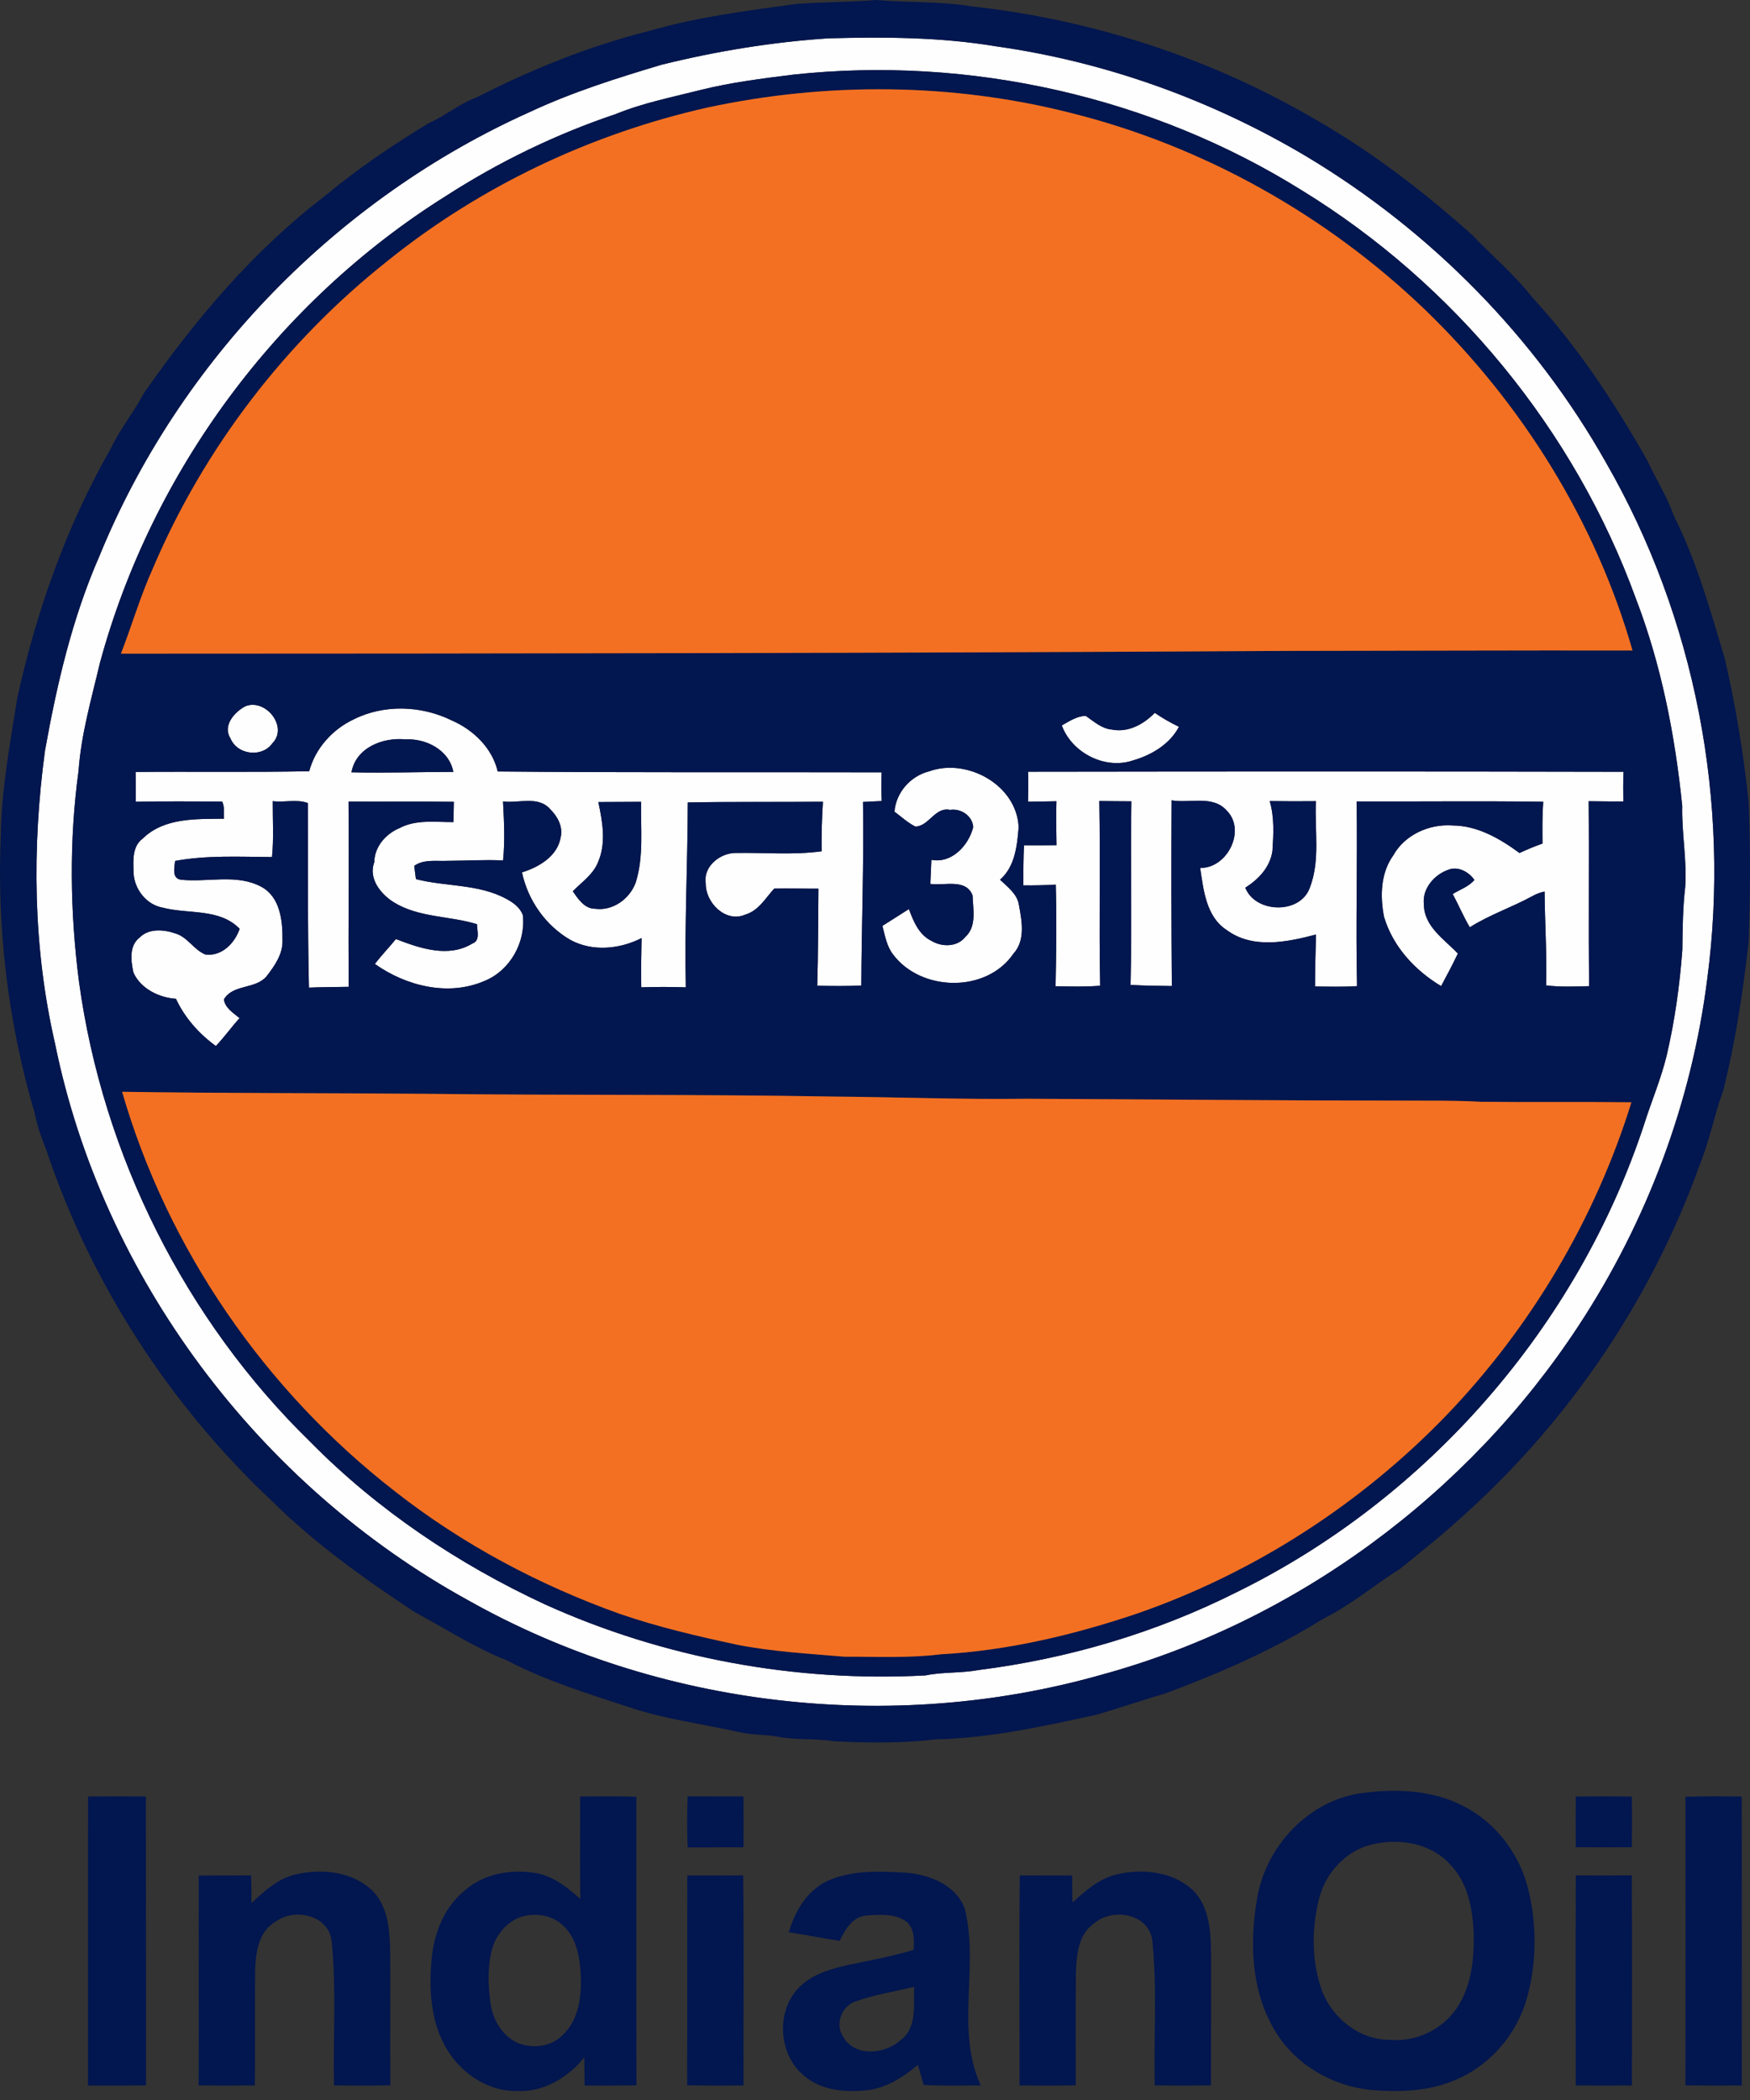
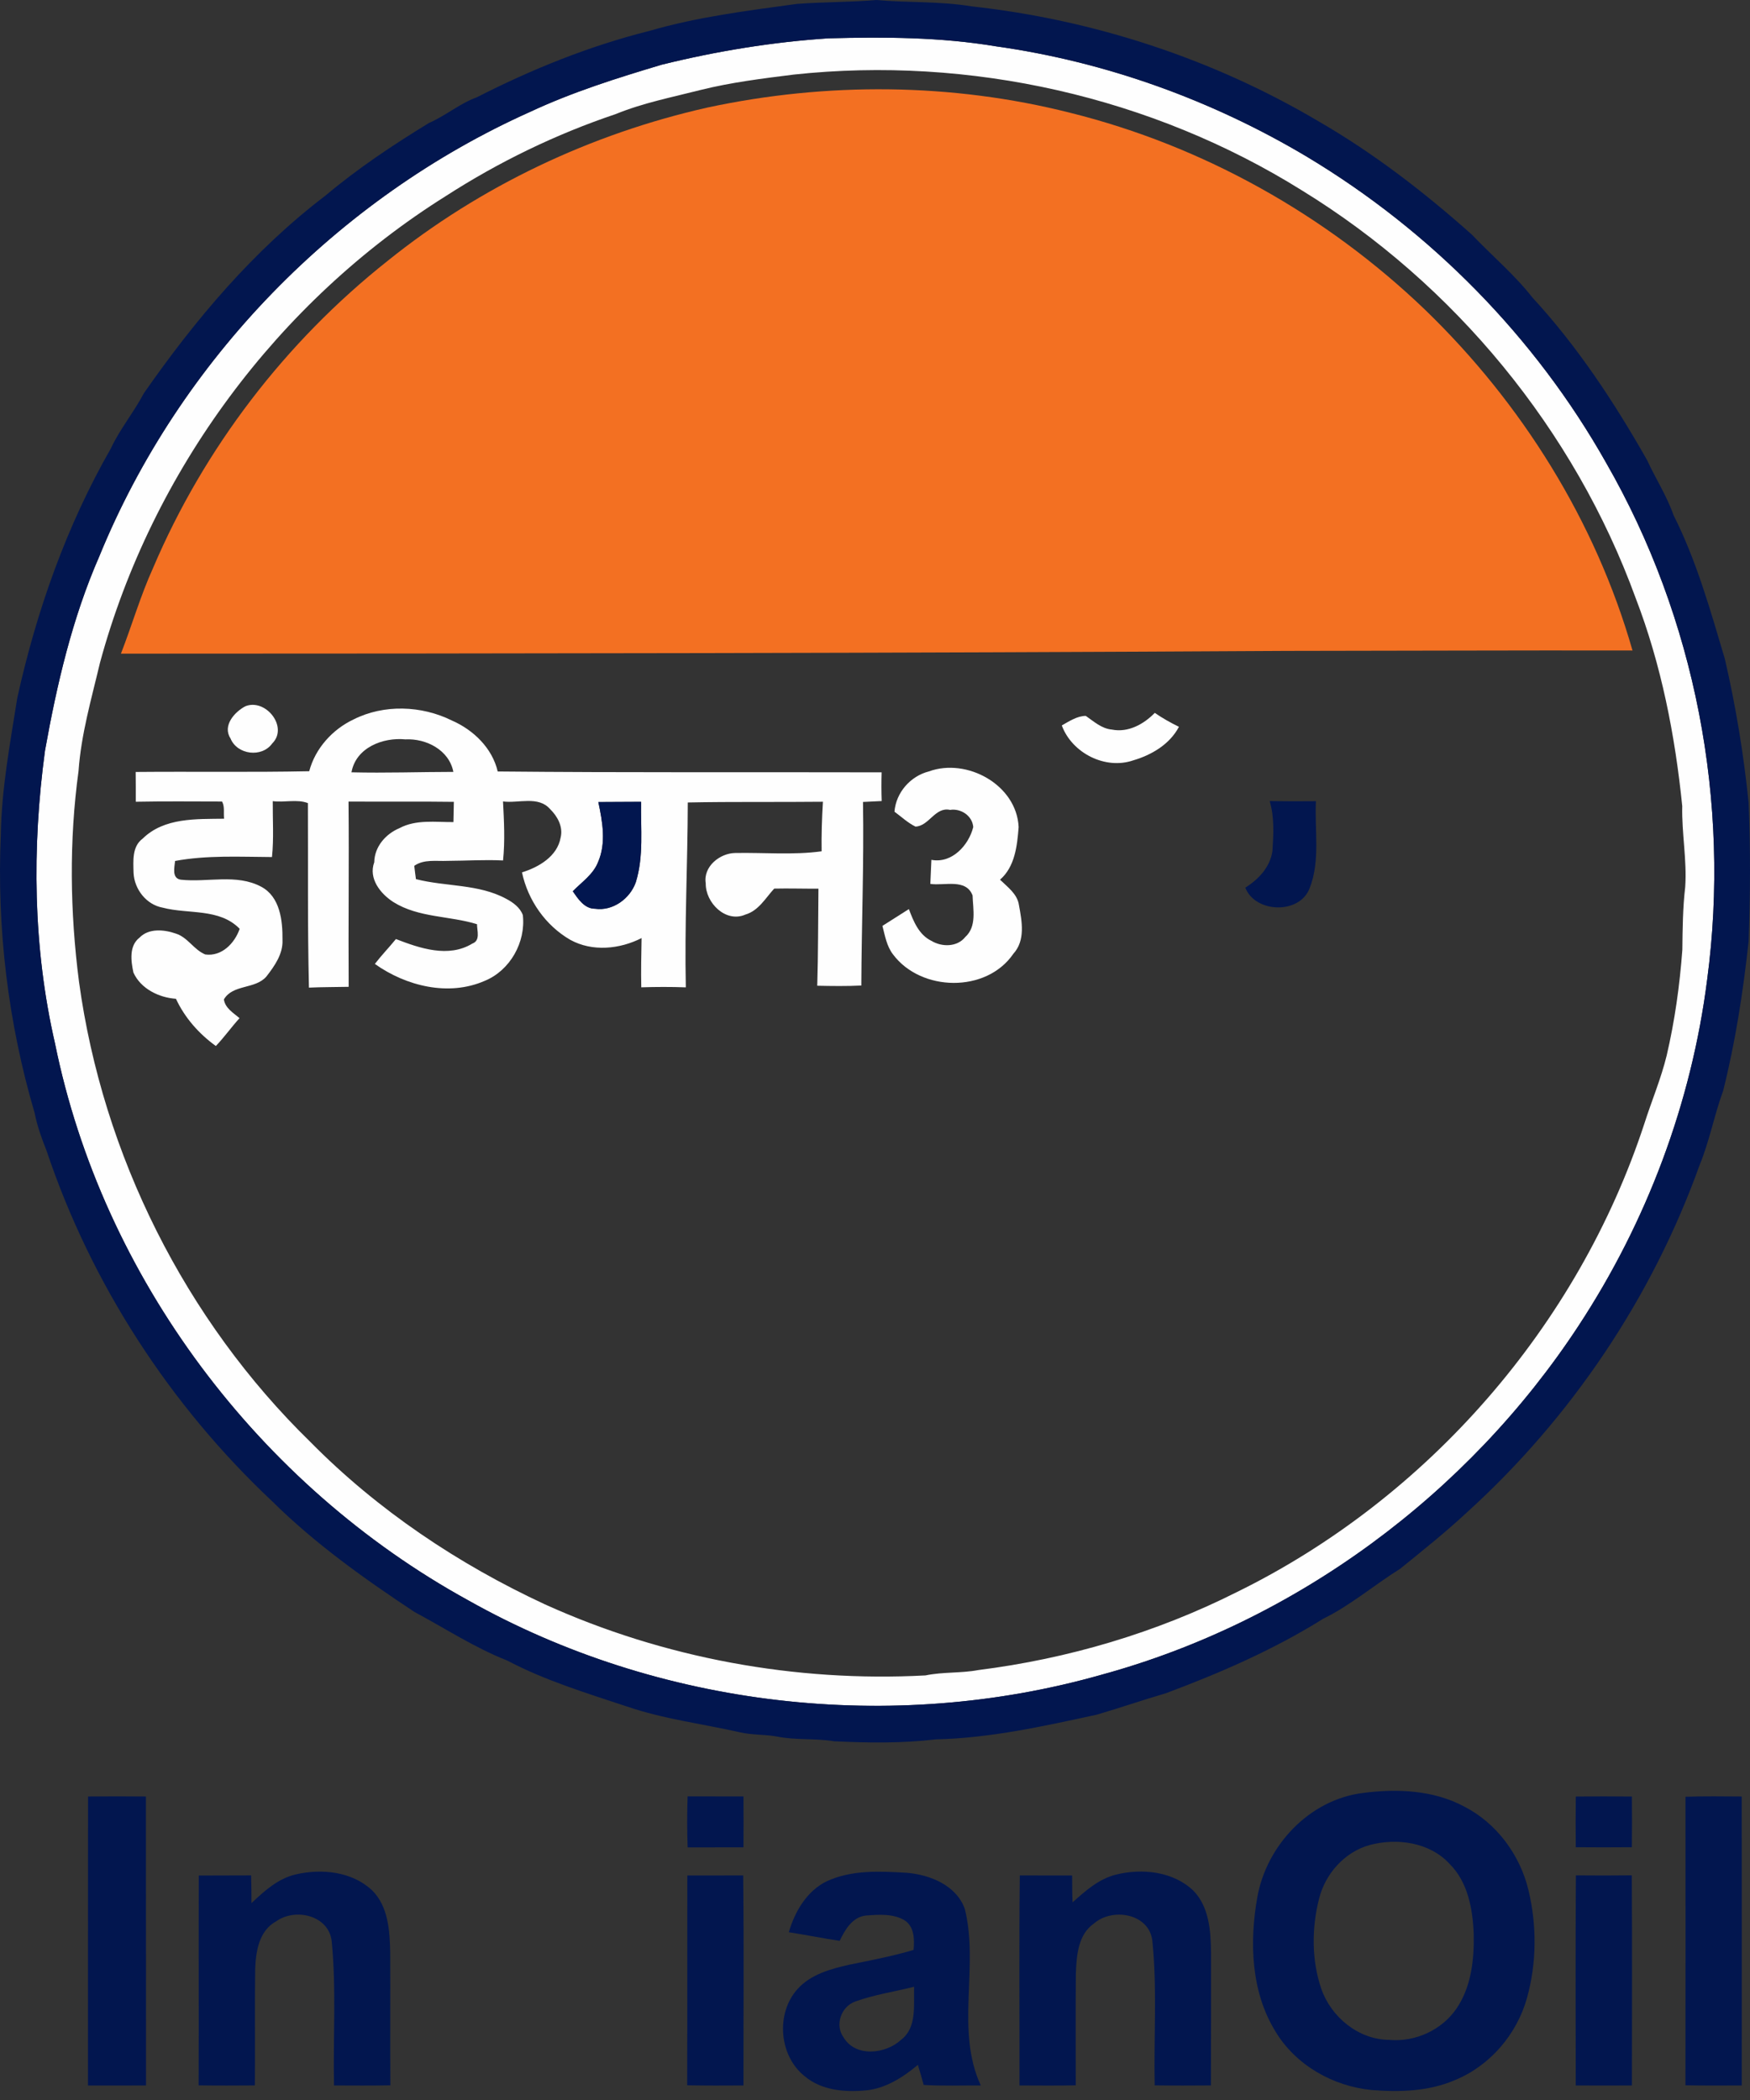
<svg xmlns="http://www.w3.org/2000/svg" width="50" height="60" viewBox="0 0 50 60" fill="none">
  <rect x="0" y="0" width="50" height="60" fill="#333333" stroke="none" />
  <g clip-path="url(#clip0_60_153)">
    <path d="M23.672 1.095C25.267 1.054 26.87 1.059 28.445 1.322C31.586 1.762 34.63 2.86 37.35 4.484C40.88 6.604 43.866 9.632 45.889 13.222C48.436 17.651 49.452 22.928 48.776 27.989C48.33 31.508 47.05 34.913 45.103 37.877C41.95 42.687 37.031 46.331 31.475 47.849C25.478 49.554 18.816 48.785 13.38 45.725C7.405 42.443 2.927 36.5 1.57 29.805C0.941 27.071 0.911 24.222 1.285 21.45C1.624 19.555 2.063 17.663 2.838 15.894C5.122 10.298 9.635 5.664 15.148 3.195C16.356 2.63 17.631 2.23 18.907 1.848C20.472 1.462 22.065 1.2 23.672 1.095ZM22.676 2.131C21.785 2.243 20.891 2.353 20.019 2.57C19.204 2.778 18.375 2.939 17.593 3.259C15.884 3.833 14.251 4.626 12.737 5.602C7.937 8.611 4.339 13.47 2.856 18.938C2.615 19.96 2.318 20.976 2.244 22.029C1.971 24.025 2 26.059 2.258 28.056C2.937 33.005 5.292 37.712 8.871 41.202C10.79 43.147 13.095 44.69 15.569 45.839C18.961 47.375 22.726 48.068 26.442 47.869C26.941 47.765 27.454 47.81 27.953 47.716C30.515 47.393 33.028 46.651 35.337 45.489C40.791 42.81 45.087 37.882 46.981 32.106C47.188 31.456 47.457 30.824 47.619 30.159C47.851 29.166 47.992 28.153 48.067 27.136C48.074 26.537 48.079 25.937 48.149 25.341C48.201 24.57 48.046 23.803 48.064 23.03C47.859 21.008 47.466 18.993 46.735 17.092C44.986 12.285 41.556 8.118 37.201 5.442C32.909 2.761 27.703 1.591 22.676 2.131Z" fill="#FEFEFE" />
    <path d="M7.01 20.179C7.59 19.946 8.249 20.772 7.778 21.242C7.481 21.655 6.774 21.567 6.585 21.096C6.351 20.735 6.699 20.343 7.01 20.179Z" fill="#FEFEFE" />
    <path d="M10.102 20.555C10.971 20.117 12.046 20.157 12.911 20.586C13.524 20.853 14.066 21.374 14.22 22.042C17.876 22.078 21.533 22.057 25.189 22.067C25.181 22.34 25.181 22.614 25.191 22.887C25.013 22.897 24.835 22.904 24.657 22.913C24.686 24.663 24.617 26.409 24.609 28.158C24.189 28.179 23.77 28.173 23.35 28.164C23.378 27.239 23.373 26.314 23.384 25.39C22.962 25.394 22.54 25.379 22.12 25.389C21.869 25.661 21.677 26.019 21.296 26.131C20.734 26.376 20.155 25.793 20.164 25.24C20.085 24.76 20.569 24.373 21.013 24.371C21.832 24.356 22.659 24.434 23.475 24.323C23.468 23.852 23.483 23.378 23.512 22.907C22.225 22.921 20.938 22.902 19.651 22.928C19.647 24.688 19.556 26.448 19.595 28.21C19.17 28.194 18.746 28.196 18.322 28.209C18.312 27.74 18.322 27.271 18.331 26.802C17.708 27.12 16.924 27.199 16.295 26.853C15.587 26.444 15.083 25.723 14.914 24.925C15.393 24.777 15.924 24.468 16.018 23.93C16.094 23.625 15.929 23.324 15.716 23.116C15.378 22.731 14.816 22.957 14.372 22.899C14.401 23.46 14.431 24.024 14.373 24.585C13.843 24.559 13.314 24.594 12.785 24.596C12.465 24.611 12.116 24.542 11.836 24.738C11.85 24.865 11.867 24.991 11.884 25.118C12.736 25.337 13.67 25.251 14.461 25.679C14.658 25.783 14.859 25.928 14.938 26.145C15.027 26.918 14.575 27.728 13.848 28.025C12.814 28.476 11.602 28.174 10.71 27.541C10.899 27.295 11.116 27.071 11.312 26.83C11.995 27.094 12.811 27.375 13.494 26.96C13.732 26.873 13.629 26.594 13.629 26.406C12.847 26.163 11.961 26.224 11.244 25.776C10.871 25.539 10.521 25.1 10.693 24.636C10.7 24.192 11.018 23.827 11.414 23.661C11.888 23.408 12.44 23.492 12.955 23.488C12.959 23.295 12.962 23.101 12.967 22.91C11.963 22.896 10.96 22.909 9.958 22.902C9.975 24.667 9.95 26.431 9.962 28.195C9.583 28.204 9.205 28.2 8.827 28.218C8.785 26.462 8.805 24.703 8.797 22.946C8.491 22.826 8.123 22.935 7.793 22.89C7.789 23.423 7.826 23.957 7.771 24.487C6.85 24.482 5.911 24.43 5.002 24.599C4.986 24.782 4.902 25.094 5.165 25.134C5.924 25.218 6.755 24.957 7.463 25.335C8.004 25.623 8.077 26.305 8.071 26.853C8.09 27.254 7.845 27.599 7.611 27.901C7.293 28.27 6.651 28.117 6.397 28.555C6.432 28.803 6.668 28.941 6.844 29.09C6.609 29.348 6.409 29.634 6.167 29.886C5.685 29.537 5.279 29.08 5.027 28.537C4.539 28.504 4.02 28.249 3.812 27.787C3.741 27.457 3.683 27.024 3.987 26.789C4.253 26.514 4.693 26.558 5.024 26.674C5.365 26.781 5.538 27.136 5.864 27.27C6.334 27.335 6.704 26.952 6.848 26.538C6.27 25.941 5.379 26.126 4.648 25.933C4.181 25.848 3.839 25.408 3.816 24.942C3.808 24.605 3.768 24.186 4.076 23.961C4.69 23.357 5.605 23.403 6.403 23.392C6.382 23.23 6.426 23.049 6.345 22.901C5.523 22.9 4.701 22.891 3.879 22.907C3.88 22.623 3.879 22.339 3.876 22.056C5.529 22.041 7.183 22.069 8.835 22.035C9.006 21.385 9.499 20.839 10.102 20.555ZM10.042 22.066C11.012 22.09 11.982 22.055 12.953 22.054C12.833 21.428 12.174 21.094 11.581 21.125C10.938 21.062 10.168 21.361 10.042 22.066ZM17.095 22.916C17.214 23.474 17.325 24.087 17.088 24.63C16.951 24.984 16.621 25.202 16.366 25.464C16.518 25.686 16.701 25.966 17.003 25.964C17.509 26.038 18.007 25.672 18.168 25.2C18.396 24.457 18.302 23.674 18.317 22.91C17.91 22.912 17.503 22.913 17.095 22.916Z" fill="#FEFEFE" />
    <path d="M32.994 20.368C33.213 20.519 33.445 20.649 33.684 20.766C33.422 21.265 32.904 21.57 32.38 21.724C31.579 22.001 30.627 21.515 30.337 20.727C30.546 20.609 30.778 20.455 31.022 20.454C31.253 20.613 31.474 20.819 31.768 20.845C32.233 20.938 32.678 20.692 32.994 20.368Z" fill="#FEFEFE" />
    <path d="M26.538 22.041C27.625 21.644 29.048 22.423 29.104 23.631C29.063 24.16 29 24.764 28.572 25.134C28.787 25.344 29.068 25.542 29.113 25.861C29.198 26.326 29.303 26.865 28.952 27.252C28.181 28.377 26.313 28.337 25.515 27.269C25.334 27.035 25.285 26.734 25.212 26.454C25.464 26.295 25.715 26.133 25.968 25.974C26.098 26.32 26.253 26.706 26.607 26.879C26.907 27.062 27.347 27.064 27.58 26.771C27.913 26.468 27.8 25.982 27.788 25.585C27.601 25.09 26.98 25.315 26.581 25.254C26.591 25.024 26.602 24.796 26.611 24.567C27.196 24.679 27.678 24.152 27.807 23.63C27.781 23.307 27.454 23.091 27.145 23.14C26.717 23.045 26.545 23.604 26.156 23.617C25.935 23.509 25.753 23.335 25.556 23.191C25.6 22.644 26.011 22.176 26.538 22.041Z" fill="#FEFEFE" />
-     <path d="M29.374 22.049C35.045 22.041 40.717 22.038 46.387 22.051C46.375 22.333 46.375 22.616 46.384 22.898C46.052 22.903 45.722 22.894 45.391 22.892C45.408 24.654 45.382 26.414 45.404 28.176C44.994 28.186 44.582 28.206 44.175 28.154C44.199 27.26 44.138 26.366 44.131 25.472C44.008 25.499 43.892 25.543 43.783 25.603C43.198 25.924 42.558 26.136 41.994 26.494C41.813 26.187 41.675 25.859 41.506 25.544C41.713 25.415 41.966 25.333 42.126 25.141C41.972 24.922 41.693 24.758 41.421 24.837C40.999 24.966 40.626 25.38 40.683 25.843C40.685 26.469 41.266 26.836 41.653 27.244C41.504 27.559 41.34 27.866 41.175 28.174C40.427 27.728 39.792 27.04 39.543 26.192C39.429 25.604 39.445 24.944 39.808 24.439C40.139 23.846 40.841 23.535 41.505 23.585C42.219 23.59 42.856 23.962 43.415 24.372C43.629 24.271 43.848 24.181 44.071 24.102C44.067 23.704 44.063 23.305 44.092 22.907C42.315 22.884 40.538 22.904 38.761 22.899C38.788 24.658 38.732 26.417 38.773 28.175C38.374 28.201 37.972 28.19 37.572 28.185C37.573 27.691 37.586 27.195 37.6 26.701C36.776 26.918 35.794 27.123 35.05 26.574C34.459 26.193 34.387 25.431 34.29 24.798C35.065 24.814 35.612 23.724 35.05 23.16C34.65 22.709 33.996 22.959 33.474 22.867C33.464 24.635 33.467 26.404 33.481 28.173C33.087 28.164 32.694 28.166 32.301 28.14C32.343 26.392 32.295 24.644 32.325 22.895C32.02 22.894 31.714 22.891 31.409 22.886C31.442 24.645 31.397 26.404 31.433 28.164C31.009 28.198 30.584 28.186 30.159 28.178C30.179 27.211 30.19 26.242 30.165 25.275C29.855 25.293 29.546 25.3 29.237 25.296C29.239 24.914 29.239 24.532 29.257 24.151C29.566 24.152 29.875 24.152 30.186 24.149C30.179 23.73 30.169 23.312 30.184 22.893C29.913 22.898 29.642 22.905 29.372 22.906C29.379 22.62 29.383 22.334 29.374 22.049ZM36.277 22.888C36.414 23.35 36.386 23.843 36.355 24.318C36.285 24.782 35.959 25.122 35.58 25.363C35.866 26.091 37.136 26.132 37.419 25.375C37.729 24.584 37.556 23.718 37.598 22.891C37.157 22.896 36.718 22.895 36.277 22.888Z" fill="#FEFEFE" />
    <path d="M22.774 0.111C23.526 0.055 24.283 0.065 25.035 0C25.94 0.082 26.854 0.031 27.753 0.181C31.24 0.563 34.647 1.677 37.667 3.463C39.246 4.374 40.7 5.496 42.058 6.708C42.631 7.31 43.272 7.847 43.785 8.503C45.072 9.898 46.124 11.497 47.059 13.145C47.303 13.676 47.623 14.168 47.817 14.723C48.474 16.024 48.866 17.433 49.281 18.824C49.594 20.177 49.819 21.549 49.96 22.93C50.016 24.253 50.01 25.577 49.96 26.899C49.804 28.333 49.585 29.764 49.233 31.165C48.977 31.864 48.843 32.602 48.559 33.291C47.2 37.078 44.889 40.514 41.908 43.215C41.299 43.782 40.648 44.301 40.002 44.824C39.26 45.287 38.59 45.866 37.802 46.252C36.395 47.132 34.866 47.797 33.315 48.377C32.652 48.573 31.998 48.796 31.336 48.991C29.82 49.319 28.296 49.661 26.74 49.696C25.775 49.812 24.799 49.797 23.83 49.751C23.288 49.66 22.731 49.725 22.192 49.614C21.843 49.552 21.486 49.575 21.14 49.494C20.064 49.251 18.958 49.116 17.911 48.757C16.753 48.372 15.575 48.016 14.492 47.444C13.56 47.078 12.721 46.526 11.842 46.056C10.409 45.108 9.002 44.106 7.777 42.895C4.852 40.145 2.603 36.678 1.328 32.871C1.189 32.524 1.063 32.172 0.991 31.804C0.231 29.227 -0.095 26.521 0.024 23.836C0.045 22.527 0.29 21.234 0.493 19.945C1.041 17.459 1.898 15.031 3.165 12.817C3.425 12.258 3.823 11.782 4.109 11.238C5.574 9.133 7.252 7.145 9.301 5.587C10.224 4.811 11.227 4.142 12.254 3.515C12.732 3.307 13.132 2.959 13.623 2.78C15.196 1.977 16.846 1.31 18.562 0.881C19.936 0.48 21.36 0.305 22.774 0.111ZM23.672 1.095C22.065 1.2 20.472 1.462 18.907 1.848C17.631 2.229 16.356 2.63 15.148 3.195C9.635 5.664 5.122 10.298 2.838 15.893C2.063 17.663 1.624 19.555 1.285 21.45C0.91 24.222 0.941 27.071 1.57 29.805C2.927 36.5 7.405 42.443 13.38 45.725C18.816 48.785 25.478 49.553 31.475 47.849C37.031 46.331 41.95 42.687 45.103 37.877C47.05 34.913 48.33 31.508 48.776 27.989C49.452 22.928 48.436 17.651 45.889 13.222C43.866 9.632 40.88 6.604 37.35 4.484C34.63 2.86 31.586 1.761 28.445 1.322C26.87 1.058 25.267 1.053 23.672 1.095Z" fill="#02164F" />
-     <path d="M22.676 2.131C27.703 1.591 32.909 2.761 37.201 5.442C41.556 8.117 44.986 12.285 46.735 17.091C47.466 18.993 47.859 21.008 48.064 23.03C48.046 23.803 48.201 24.569 48.149 25.341C48.079 25.937 48.074 26.537 48.067 27.136C47.992 28.152 47.851 29.166 47.619 30.159C47.457 30.824 47.188 31.456 46.981 32.106C45.087 37.882 40.791 42.81 35.337 45.489C33.028 46.651 30.515 47.393 27.953 47.716C27.454 47.81 26.941 47.765 26.442 47.869C22.726 48.068 18.961 47.375 15.569 45.839C13.095 44.69 10.79 43.147 8.871 41.202C5.292 37.712 2.937 33.005 2.258 28.056C2 26.059 1.971 24.025 2.244 22.029C2.318 20.976 2.615 19.96 2.856 18.937C4.339 13.47 7.937 8.611 12.737 5.602C14.251 4.626 15.884 3.833 17.593 3.259C18.375 2.938 19.204 2.778 20.019 2.57C20.891 2.353 21.785 2.242 22.676 2.131ZM20.221 3.071C16.892 3.819 13.731 5.315 11.072 7.456C8.159 9.764 5.828 12.807 4.373 16.229C4.013 17.023 3.771 17.864 3.455 18.676C14.566 18.674 25.676 18.662 36.784 18.597C40.07 18.595 43.356 18.579 46.643 18.586C45.587 14.891 43.478 11.519 40.72 8.854C37.9 6.146 34.376 4.167 30.578 3.223C27.2 2.367 23.624 2.342 20.221 3.071ZM7.01 20.179C6.699 20.343 6.351 20.735 6.585 21.096C6.774 21.567 7.481 21.655 7.778 21.242C8.249 20.772 7.59 19.946 7.01 20.179ZM10.103 20.555C9.499 20.838 9.006 21.385 8.835 22.035C7.183 22.069 5.529 22.041 3.876 22.056C3.879 22.339 3.88 22.623 3.879 22.907C4.701 22.891 5.523 22.9 6.345 22.901C6.426 23.049 6.382 23.23 6.403 23.391C5.605 23.402 4.69 23.357 4.076 23.961C3.768 24.186 3.808 24.605 3.816 24.942C3.839 25.408 4.181 25.848 4.648 25.933C5.379 26.126 6.27 25.941 6.848 26.538C6.704 26.951 6.334 27.335 5.864 27.27C5.538 27.136 5.365 26.781 5.024 26.674C4.693 26.558 4.253 26.514 3.987 26.789C3.683 27.024 3.741 27.457 3.812 27.787C4.02 28.249 4.539 28.504 5.027 28.537C5.279 29.079 5.685 29.536 6.167 29.886C6.409 29.634 6.609 29.348 6.844 29.09C6.668 28.941 6.432 28.803 6.397 28.555C6.651 28.116 7.293 28.27 7.611 27.9C7.845 27.599 8.09 27.254 8.071 26.853C8.077 26.305 8.004 25.623 7.463 25.335C6.755 24.957 5.924 25.218 5.165 25.134C4.902 25.093 4.986 24.782 5.002 24.598C5.911 24.43 6.85 24.482 7.771 24.487C7.826 23.957 7.789 23.422 7.793 22.89C8.123 22.934 8.491 22.826 8.797 22.945C8.805 24.703 8.785 26.461 8.827 28.218C9.205 28.2 9.583 28.204 9.962 28.195C9.95 26.431 9.975 24.667 9.958 22.902C10.96 22.908 11.963 22.896 12.967 22.909C12.962 23.101 12.959 23.295 12.955 23.488C12.44 23.492 11.888 23.407 11.414 23.66C11.018 23.827 10.7 24.192 10.693 24.636C10.521 25.1 10.871 25.538 11.244 25.775C11.961 26.223 12.847 26.163 13.629 26.406C13.629 26.594 13.732 26.873 13.494 26.959C12.811 27.375 11.995 27.094 11.312 26.83C11.116 27.071 10.899 27.295 10.71 27.541C11.602 28.174 12.814 28.476 13.848 28.025C14.575 27.728 15.027 26.917 14.938 26.145C14.859 25.928 14.658 25.782 14.461 25.679C13.67 25.251 12.736 25.337 11.884 25.118C11.867 24.991 11.85 24.865 11.836 24.738C12.116 24.542 12.465 24.61 12.785 24.595C13.314 24.593 13.843 24.559 14.373 24.584C14.431 24.024 14.401 23.46 14.372 22.899C14.816 22.956 15.378 22.73 15.716 23.116C15.929 23.324 16.094 23.624 16.018 23.93C15.924 24.468 15.393 24.777 14.914 24.925C15.083 25.723 15.587 26.443 16.295 26.853C16.924 27.198 17.708 27.12 18.331 26.802C18.322 27.271 18.312 27.74 18.322 28.209C18.746 28.196 19.17 28.194 19.595 28.21C19.556 26.447 19.647 24.688 19.651 22.927C20.938 22.902 22.225 22.92 23.512 22.907C23.483 23.378 23.468 23.851 23.475 24.323C22.659 24.434 21.832 24.355 21.013 24.37C20.569 24.372 20.085 24.76 20.164 25.24C20.155 25.793 20.734 26.376 21.296 26.131C21.677 26.018 21.869 25.661 22.12 25.389C22.54 25.379 22.962 25.394 23.384 25.39C23.373 26.314 23.378 27.239 23.35 28.164C23.77 28.173 24.189 28.179 24.609 28.157C24.617 26.409 24.686 24.663 24.657 22.913C24.835 22.904 25.013 22.897 25.191 22.887C25.181 22.614 25.181 22.34 25.189 22.067C21.533 22.057 17.876 22.078 14.22 22.042C14.066 21.374 13.524 20.852 12.911 20.585C12.046 20.157 10.971 20.116 10.103 20.555ZM32.994 20.367C32.678 20.692 32.233 20.938 31.768 20.845C31.474 20.818 31.253 20.613 31.022 20.454C30.778 20.455 30.546 20.608 30.337 20.727C30.627 21.514 31.579 22 32.38 21.724C32.904 21.57 33.422 21.264 33.684 20.766C33.445 20.649 33.213 20.519 32.994 20.367ZM26.538 22.041C26.011 22.176 25.6 22.644 25.556 23.19C25.753 23.335 25.935 23.509 26.156 23.617C26.545 23.604 26.717 23.045 27.145 23.14C27.454 23.091 27.781 23.307 27.807 23.629C27.678 24.151 27.196 24.679 26.611 24.566C26.602 24.795 26.591 25.024 26.581 25.254C26.98 25.314 27.601 25.09 27.788 25.585C27.8 25.981 27.913 26.467 27.58 26.771C27.347 27.064 26.907 27.062 26.607 26.879C26.253 26.705 26.098 26.32 25.968 25.973C25.715 26.133 25.464 26.295 25.212 26.454C25.285 26.733 25.334 27.035 25.515 27.269C26.313 28.337 28.181 28.377 28.952 27.252C29.303 26.865 29.198 26.326 29.113 25.861C29.068 25.541 28.787 25.344 28.572 25.134C29 24.764 29.063 24.16 29.104 23.63C29.048 22.423 27.625 21.644 26.538 22.041ZM29.374 22.049C29.383 22.334 29.379 22.62 29.372 22.906C29.642 22.905 29.913 22.898 30.184 22.893C30.169 23.312 30.179 23.73 30.186 24.148C29.875 24.151 29.566 24.151 29.257 24.151C29.239 24.532 29.239 24.914 29.237 25.296C29.546 25.3 29.855 25.293 30.165 25.275C30.19 26.242 30.179 27.21 30.159 28.178C30.584 28.186 31.009 28.198 31.433 28.164C31.397 26.404 31.442 24.645 31.409 22.886C31.714 22.891 32.02 22.894 32.325 22.895C32.295 24.644 32.343 26.392 32.301 28.14C32.694 28.166 33.087 28.164 33.481 28.173C33.467 26.404 33.464 24.635 33.474 22.867C33.996 22.959 34.65 22.708 35.05 23.16C35.612 23.724 35.065 24.814 34.29 24.798C34.387 25.431 34.459 26.193 35.05 26.574C35.794 27.123 36.776 26.918 37.6 26.701C37.586 27.195 37.573 27.691 37.572 28.185C37.972 28.19 38.374 28.201 38.773 28.175C38.732 26.417 38.788 24.658 38.761 22.899C40.538 22.904 42.315 22.884 44.092 22.907C44.063 23.305 44.067 23.704 44.071 24.102C43.848 24.181 43.629 24.271 43.415 24.372C42.856 23.962 42.219 23.59 41.505 23.585C40.841 23.535 40.139 23.846 39.808 24.439C39.445 24.944 39.429 25.604 39.543 26.192C39.792 27.04 40.427 27.728 41.175 28.174C41.34 27.866 41.504 27.559 41.653 27.244C41.266 26.836 40.685 26.469 40.683 25.843C40.626 25.38 40.999 24.966 41.421 24.836C41.693 24.758 41.972 24.922 42.126 25.141C41.966 25.332 41.713 25.415 41.506 25.544C41.675 25.859 41.813 26.187 41.994 26.494C42.558 26.136 43.198 25.924 43.783 25.603C43.892 25.542 44.008 25.499 44.131 25.472C44.138 26.366 44.199 27.26 44.175 28.154C44.582 28.206 44.994 28.186 45.404 28.176C45.382 26.414 45.408 24.654 45.391 22.892C45.722 22.894 46.052 22.903 46.384 22.898C46.375 22.616 46.375 22.333 46.387 22.051C40.717 22.038 35.045 22.041 29.374 22.049ZM3.489 31.193C4.79 35.7 7.584 39.735 11.283 42.609C13.213 44.123 15.407 45.289 17.715 46.113C18.802 46.485 19.922 46.748 21.046 46.989C22.061 47.191 23.097 47.246 24.126 47.334C25.042 47.332 25.963 47.379 26.875 47.266C28.806 47.161 30.705 46.705 32.533 46.086C35.855 44.925 38.888 42.963 41.33 40.432C43.748 37.914 45.576 34.829 46.612 31.494C45.178 31.477 43.743 31.496 42.309 31.48C41.573 31.436 40.836 31.451 40.099 31.445C36.517 31.445 32.935 31.409 29.353 31.393C27.512 31.417 25.672 31.346 23.831 31.331C19.947 31.262 16.064 31.299 12.18 31.252C9.283 31.228 6.386 31.239 3.489 31.193Z" fill="#02164F" />
-     <path d="M10.042 22.066C10.168 21.361 10.938 21.061 11.581 21.125C12.174 21.094 12.833 21.428 12.953 22.054C11.982 22.055 11.012 22.09 10.042 22.066Z" fill="#02164F" />
    <path d="M17.095 22.915C17.503 22.913 17.91 22.911 18.317 22.909C18.302 23.673 18.396 24.457 18.168 25.2C18.007 25.672 17.509 26.038 17.003 25.964C16.701 25.966 16.518 25.686 16.366 25.464C16.621 25.202 16.951 24.984 17.088 24.63C17.325 24.086 17.214 23.474 17.095 22.915Z" fill="#02164F" />
    <path d="M36.277 22.888C36.718 22.895 37.157 22.896 37.598 22.891C37.556 23.718 37.729 24.584 37.419 25.375C37.136 26.132 35.866 26.091 35.58 25.363C35.959 25.122 36.285 24.782 36.355 24.318C36.386 23.843 36.414 23.35 36.277 22.888Z" fill="#02164F" />
    <path d="M38.939 51.228C39.914 51.1 40.958 51.143 41.841 51.619C42.764 52.094 43.429 52.999 43.67 54.002C43.912 55.009 43.907 56.082 43.629 57.081C43.34 58.125 42.566 59.029 41.559 59.436C40.816 59.754 39.989 59.779 39.194 59.715C38.085 59.609 37.013 59.001 36.436 58.033C35.743 56.902 35.697 55.494 35.921 54.218C36.182 52.728 37.41 51.417 38.939 51.228ZM39.134 52.715C38.416 52.914 37.865 53.536 37.687 54.251C37.475 55.09 37.471 55.999 37.751 56.822C38.033 57.634 38.816 58.276 39.693 58.282C40.436 58.35 41.199 58 41.618 57.382C42.036 56.765 42.121 55.989 42.106 55.262C42.079 54.549 41.942 53.772 41.413 53.25C40.845 52.635 39.914 52.507 39.134 52.715Z" fill="#02164F" />
    <path d="M2.516 51.329C3.068 51.323 3.618 51.324 4.169 51.329C4.174 54.081 4.169 56.834 4.172 59.585C3.619 59.588 3.067 59.587 2.514 59.586C2.516 56.834 2.511 54.082 2.516 51.329Z" fill="#02164F" />
-     <path d="M16.575 51.328C17.11 51.328 17.647 51.317 18.182 51.335C18.183 54.084 18.179 56.832 18.184 59.58C17.69 59.59 17.196 59.588 16.702 59.587C16.699 59.318 16.698 59.049 16.695 58.781C16.237 59.35 15.545 59.777 14.793 59.742C13.921 59.769 13.118 59.2 12.712 58.452C12.289 57.682 12.253 56.767 12.339 55.911C12.415 55.181 12.723 54.447 13.312 53.986C13.87 53.512 14.652 53.396 15.355 53.525C15.834 53.624 16.224 53.937 16.58 54.255C16.568 53.279 16.575 52.303 16.575 51.328ZM14.825 54.791C14.438 54.954 14.147 55.318 14.049 55.725C13.923 56.23 13.945 56.762 14.021 57.274C14.091 57.731 14.364 58.176 14.794 58.371C15.213 58.539 15.742 58.486 16.067 58.152C16.532 57.731 16.615 57.059 16.596 56.467C16.57 55.967 16.495 55.412 16.119 55.046C15.794 54.703 15.256 54.629 14.825 54.791Z" fill="#02164F" />
    <path d="M19.646 51.325C20.178 51.326 20.711 51.325 21.242 51.327C21.245 51.812 21.245 52.296 21.242 52.781C20.711 52.783 20.178 52.781 19.647 52.783C19.63 52.297 19.63 51.81 19.646 51.325Z" fill="#02164F" />
    <path d="M45.023 51.33C45.556 51.324 46.09 51.324 46.625 51.33C46.63 51.812 46.63 52.295 46.624 52.778C46.09 52.783 45.556 52.783 45.022 52.778C45.017 52.295 45.017 51.812 45.023 51.33Z" fill="#02164F" />
    <path d="M48.157 51.336C48.692 51.318 49.228 51.325 49.763 51.329C49.767 54.082 49.766 56.833 49.764 59.585C49.228 59.586 48.691 59.591 48.156 59.58C48.161 56.832 48.158 54.084 48.157 51.336Z" fill="#02164F" />
    <path d="M8.453 53.554C9.191 53.384 10.056 53.47 10.63 54.008C11.095 54.468 11.134 55.158 11.149 55.775C11.155 57.043 11.145 58.312 11.153 59.581C10.617 59.591 10.081 59.587 9.543 59.585C9.515 58.215 9.611 56.838 9.478 55.474C9.403 54.724 8.438 54.5 7.888 54.897C7.399 55.163 7.308 55.76 7.291 56.265C7.275 57.37 7.293 58.477 7.282 59.584C6.746 59.588 6.21 59.59 5.675 59.582C5.682 57.583 5.673 55.585 5.679 53.587C6.178 53.583 6.677 53.587 7.175 53.583C7.184 53.847 7.184 54.111 7.185 54.375C7.552 54.028 7.944 53.671 8.453 53.554Z" fill="#02164F" />
    <path d="M23.622 53.75C24.337 53.42 25.148 53.463 25.915 53.509C26.578 53.565 27.33 53.87 27.567 54.544C27.977 56.196 27.291 57.993 28.022 59.585C27.478 59.582 26.934 59.603 26.391 59.57C26.34 59.377 26.282 59.186 26.225 58.997C25.797 59.353 25.303 59.673 24.734 59.726C24.132 59.782 23.469 59.725 22.99 59.32C22.256 58.739 22.161 57.526 22.784 56.833C23.162 56.408 23.739 56.253 24.275 56.132C24.887 56.009 25.502 55.89 26.102 55.712C26.13 55.413 26.125 55.047 25.844 54.865C25.515 54.669 25.104 54.702 24.737 54.73C24.351 54.774 24.142 55.137 23.991 55.453C23.506 55.379 23.023 55.283 22.537 55.206C22.711 54.615 23.049 54.029 23.622 53.75ZM24.435 57.187C24.032 57.33 23.845 57.857 24.102 58.211C24.445 58.786 25.301 58.689 25.742 58.283C26.21 57.927 26.099 57.278 26.118 56.765C25.557 56.905 24.98 56.99 24.435 57.187Z" fill="#02164F" />
    <path d="M31.874 53.563C32.629 53.374 33.526 53.465 34.106 54.029C34.546 54.49 34.593 55.167 34.601 55.772C34.6 57.042 34.604 58.314 34.598 59.584C34.062 59.588 33.526 59.59 32.991 59.582C32.963 58.201 33.065 56.813 32.923 55.438C32.82 54.665 31.78 54.499 31.255 54.958C30.8 55.273 30.76 55.873 30.739 56.376C30.727 57.444 30.738 58.512 30.735 59.581C30.2 59.593 29.664 59.586 29.128 59.585C29.132 57.584 29.114 55.584 29.137 53.584C29.636 53.586 30.134 53.584 30.632 53.586C30.633 53.841 30.633 54.097 30.644 54.353C31.009 54.028 31.387 53.688 31.874 53.563Z" fill="#02164F" />
    <path d="M19.638 53.586C20.169 53.584 20.702 53.586 21.234 53.584C21.256 55.584 21.24 57.584 21.242 59.585C20.706 59.589 20.169 59.59 19.634 59.58C19.64 57.583 19.633 55.584 19.638 53.586Z" fill="#02164F" />
    <path d="M45.025 53.582C45.557 53.587 46.089 53.588 46.622 53.581C46.635 55.582 46.627 57.584 46.626 59.585C46.09 59.588 45.556 59.588 45.021 59.585C45.019 57.584 45.013 55.582 45.025 53.582Z" fill="#02164F" />
    <path d="M20.221 3.071C23.624 2.342 27.2 2.367 30.578 3.223C34.376 4.167 37.9 6.146 40.72 8.854C43.478 11.519 45.587 14.891 46.643 18.586C43.356 18.579 40.07 18.595 36.784 18.597C25.676 18.662 14.566 18.674 3.455 18.676C3.771 17.864 4.013 17.023 4.373 16.229C5.828 12.807 8.159 9.765 11.072 7.456C13.731 5.315 16.892 3.819 20.221 3.071Z" fill="#F37022" />
-     <path d="M3.489 31.194C6.386 31.239 9.283 31.228 12.18 31.252C16.064 31.299 19.947 31.262 23.831 31.331C25.672 31.346 27.512 31.418 29.353 31.393C32.935 31.41 36.517 31.446 40.099 31.446C40.836 31.451 41.573 31.437 42.309 31.48C43.743 31.496 45.178 31.477 46.612 31.494C45.576 34.829 43.748 37.914 41.33 40.432C38.888 42.964 35.855 44.925 32.533 46.086C30.705 46.706 28.806 47.161 26.875 47.266C25.963 47.379 25.042 47.332 24.126 47.334C23.097 47.246 22.061 47.191 21.046 46.989C19.922 46.748 18.802 46.486 17.715 46.113C15.407 45.289 13.213 44.123 11.283 42.609C7.584 39.735 4.79 35.7 3.489 31.194Z" fill="#F37022" />
  </g>
  <defs>
    <clipPath id="clip0_60_153">
      <rect width="50" height="59.744" fill="white" />
    </clipPath>
  </defs>
</svg>